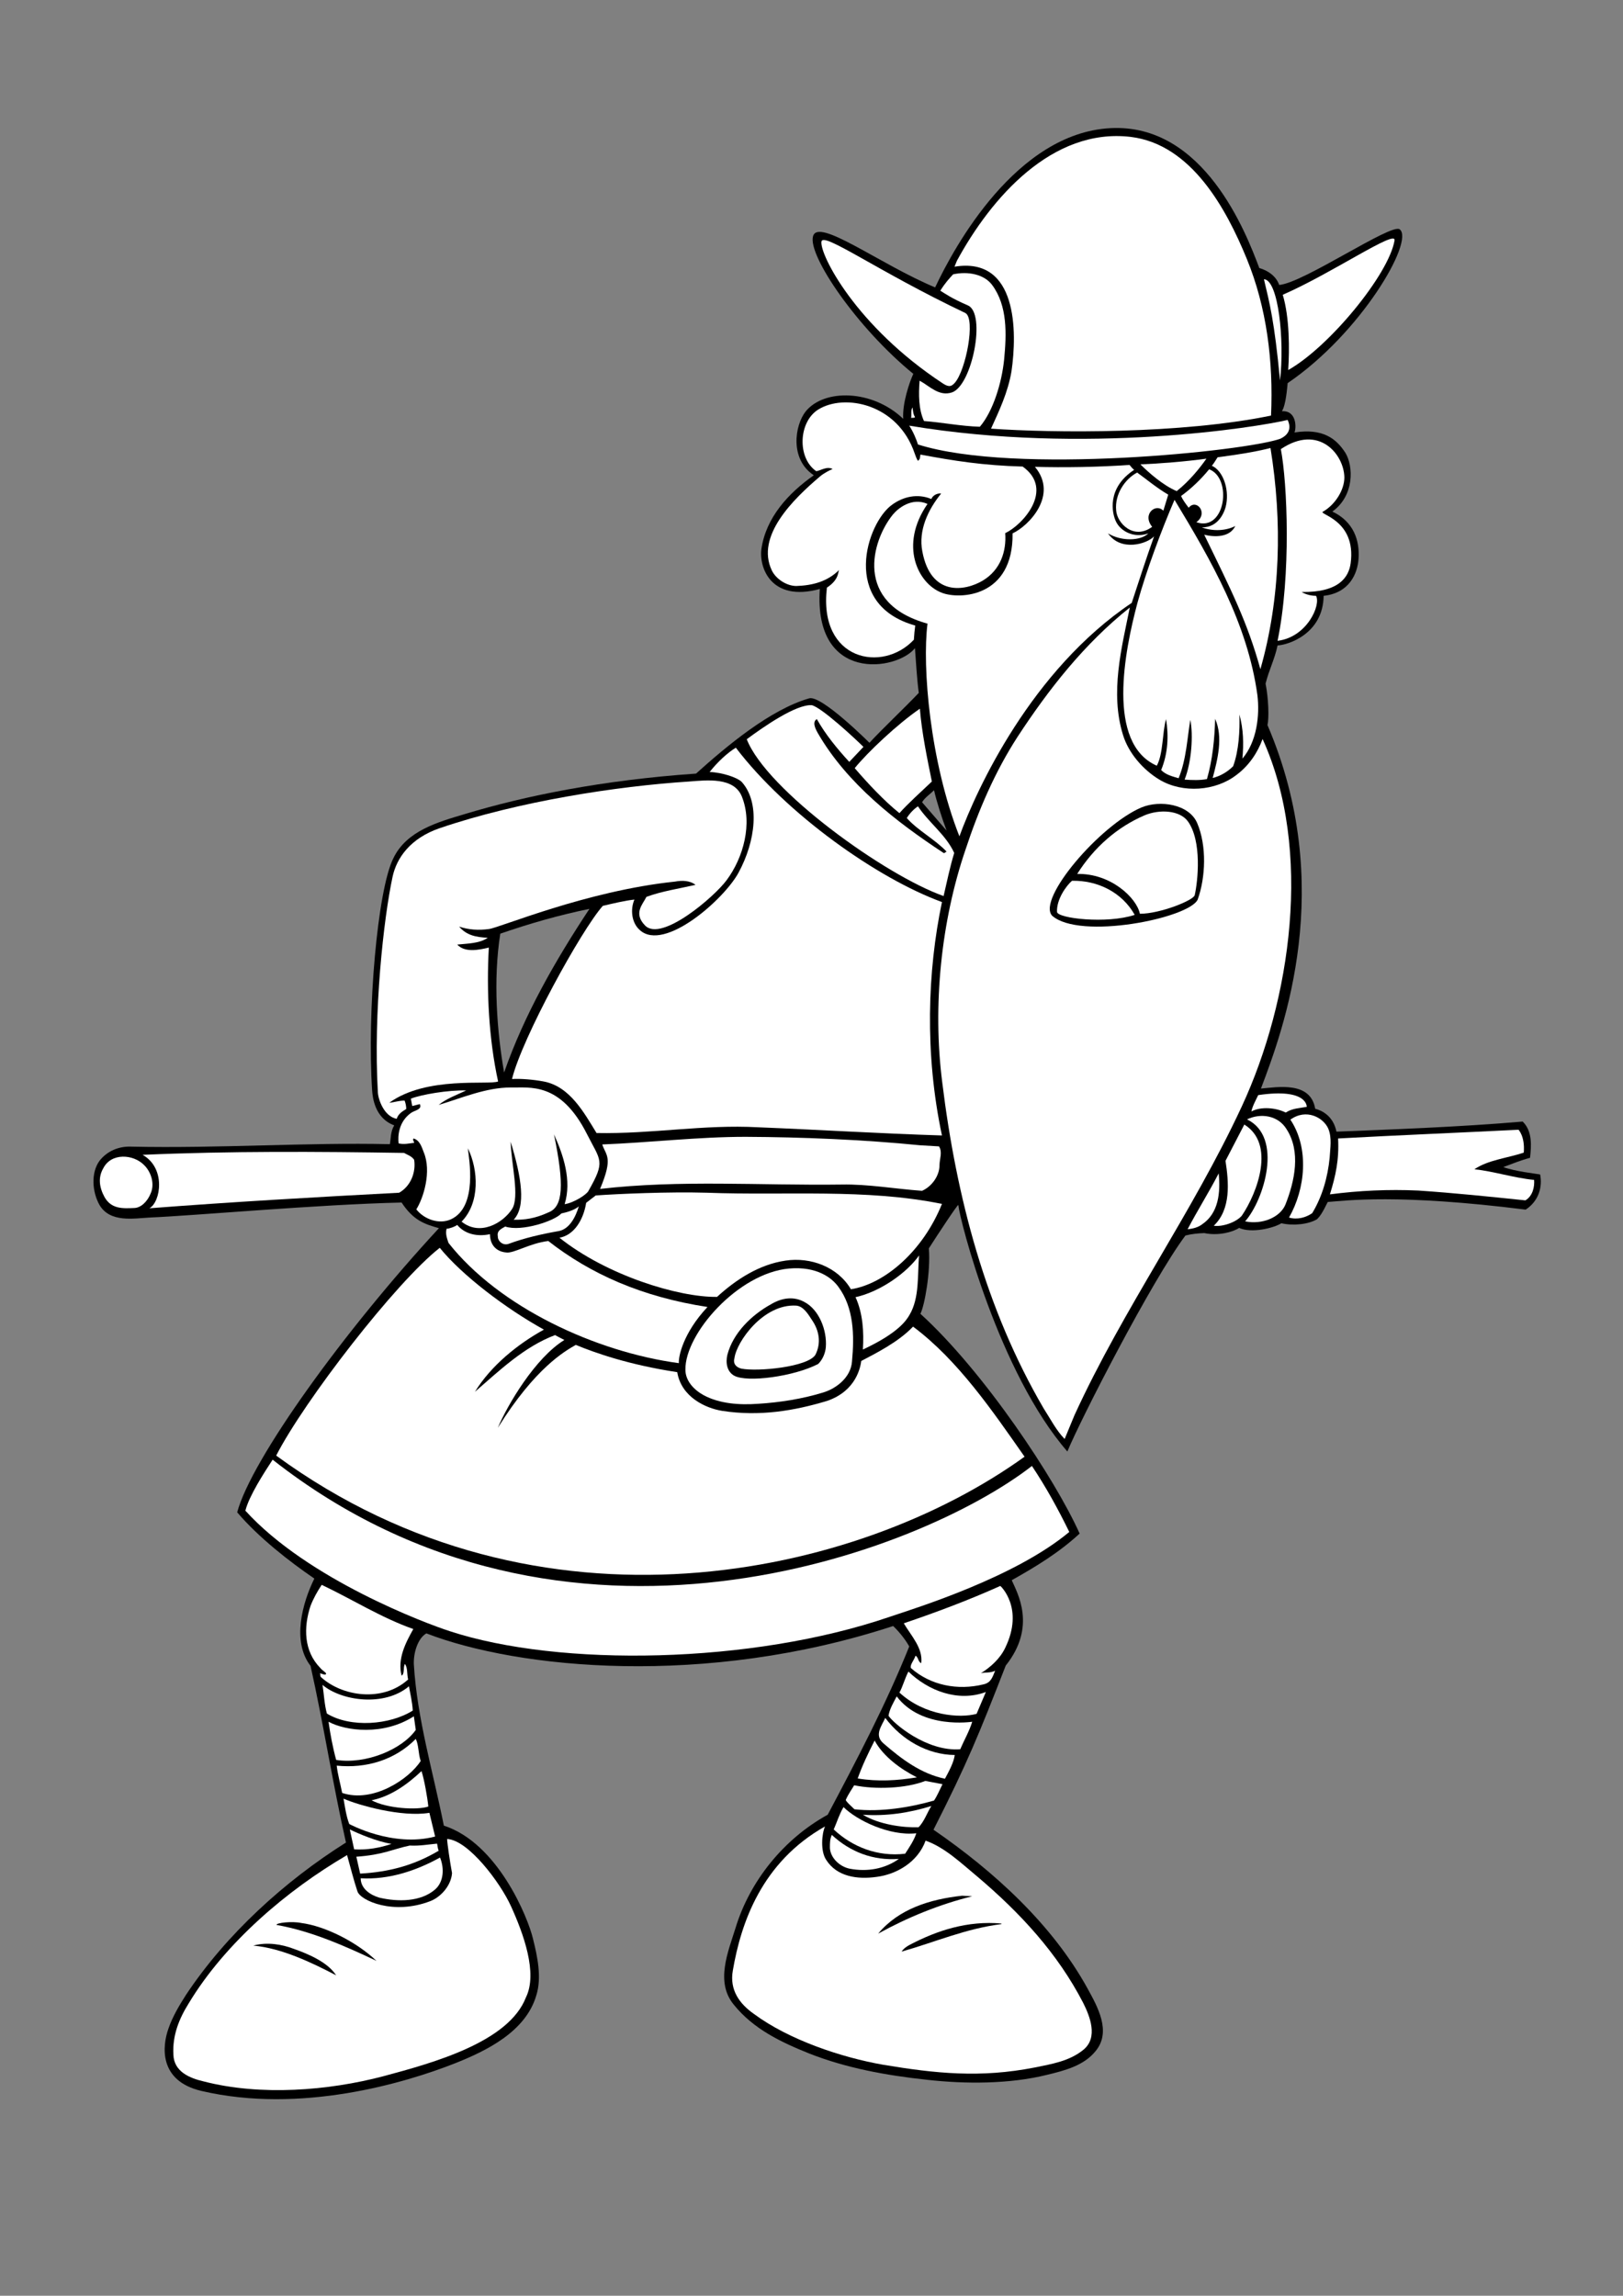
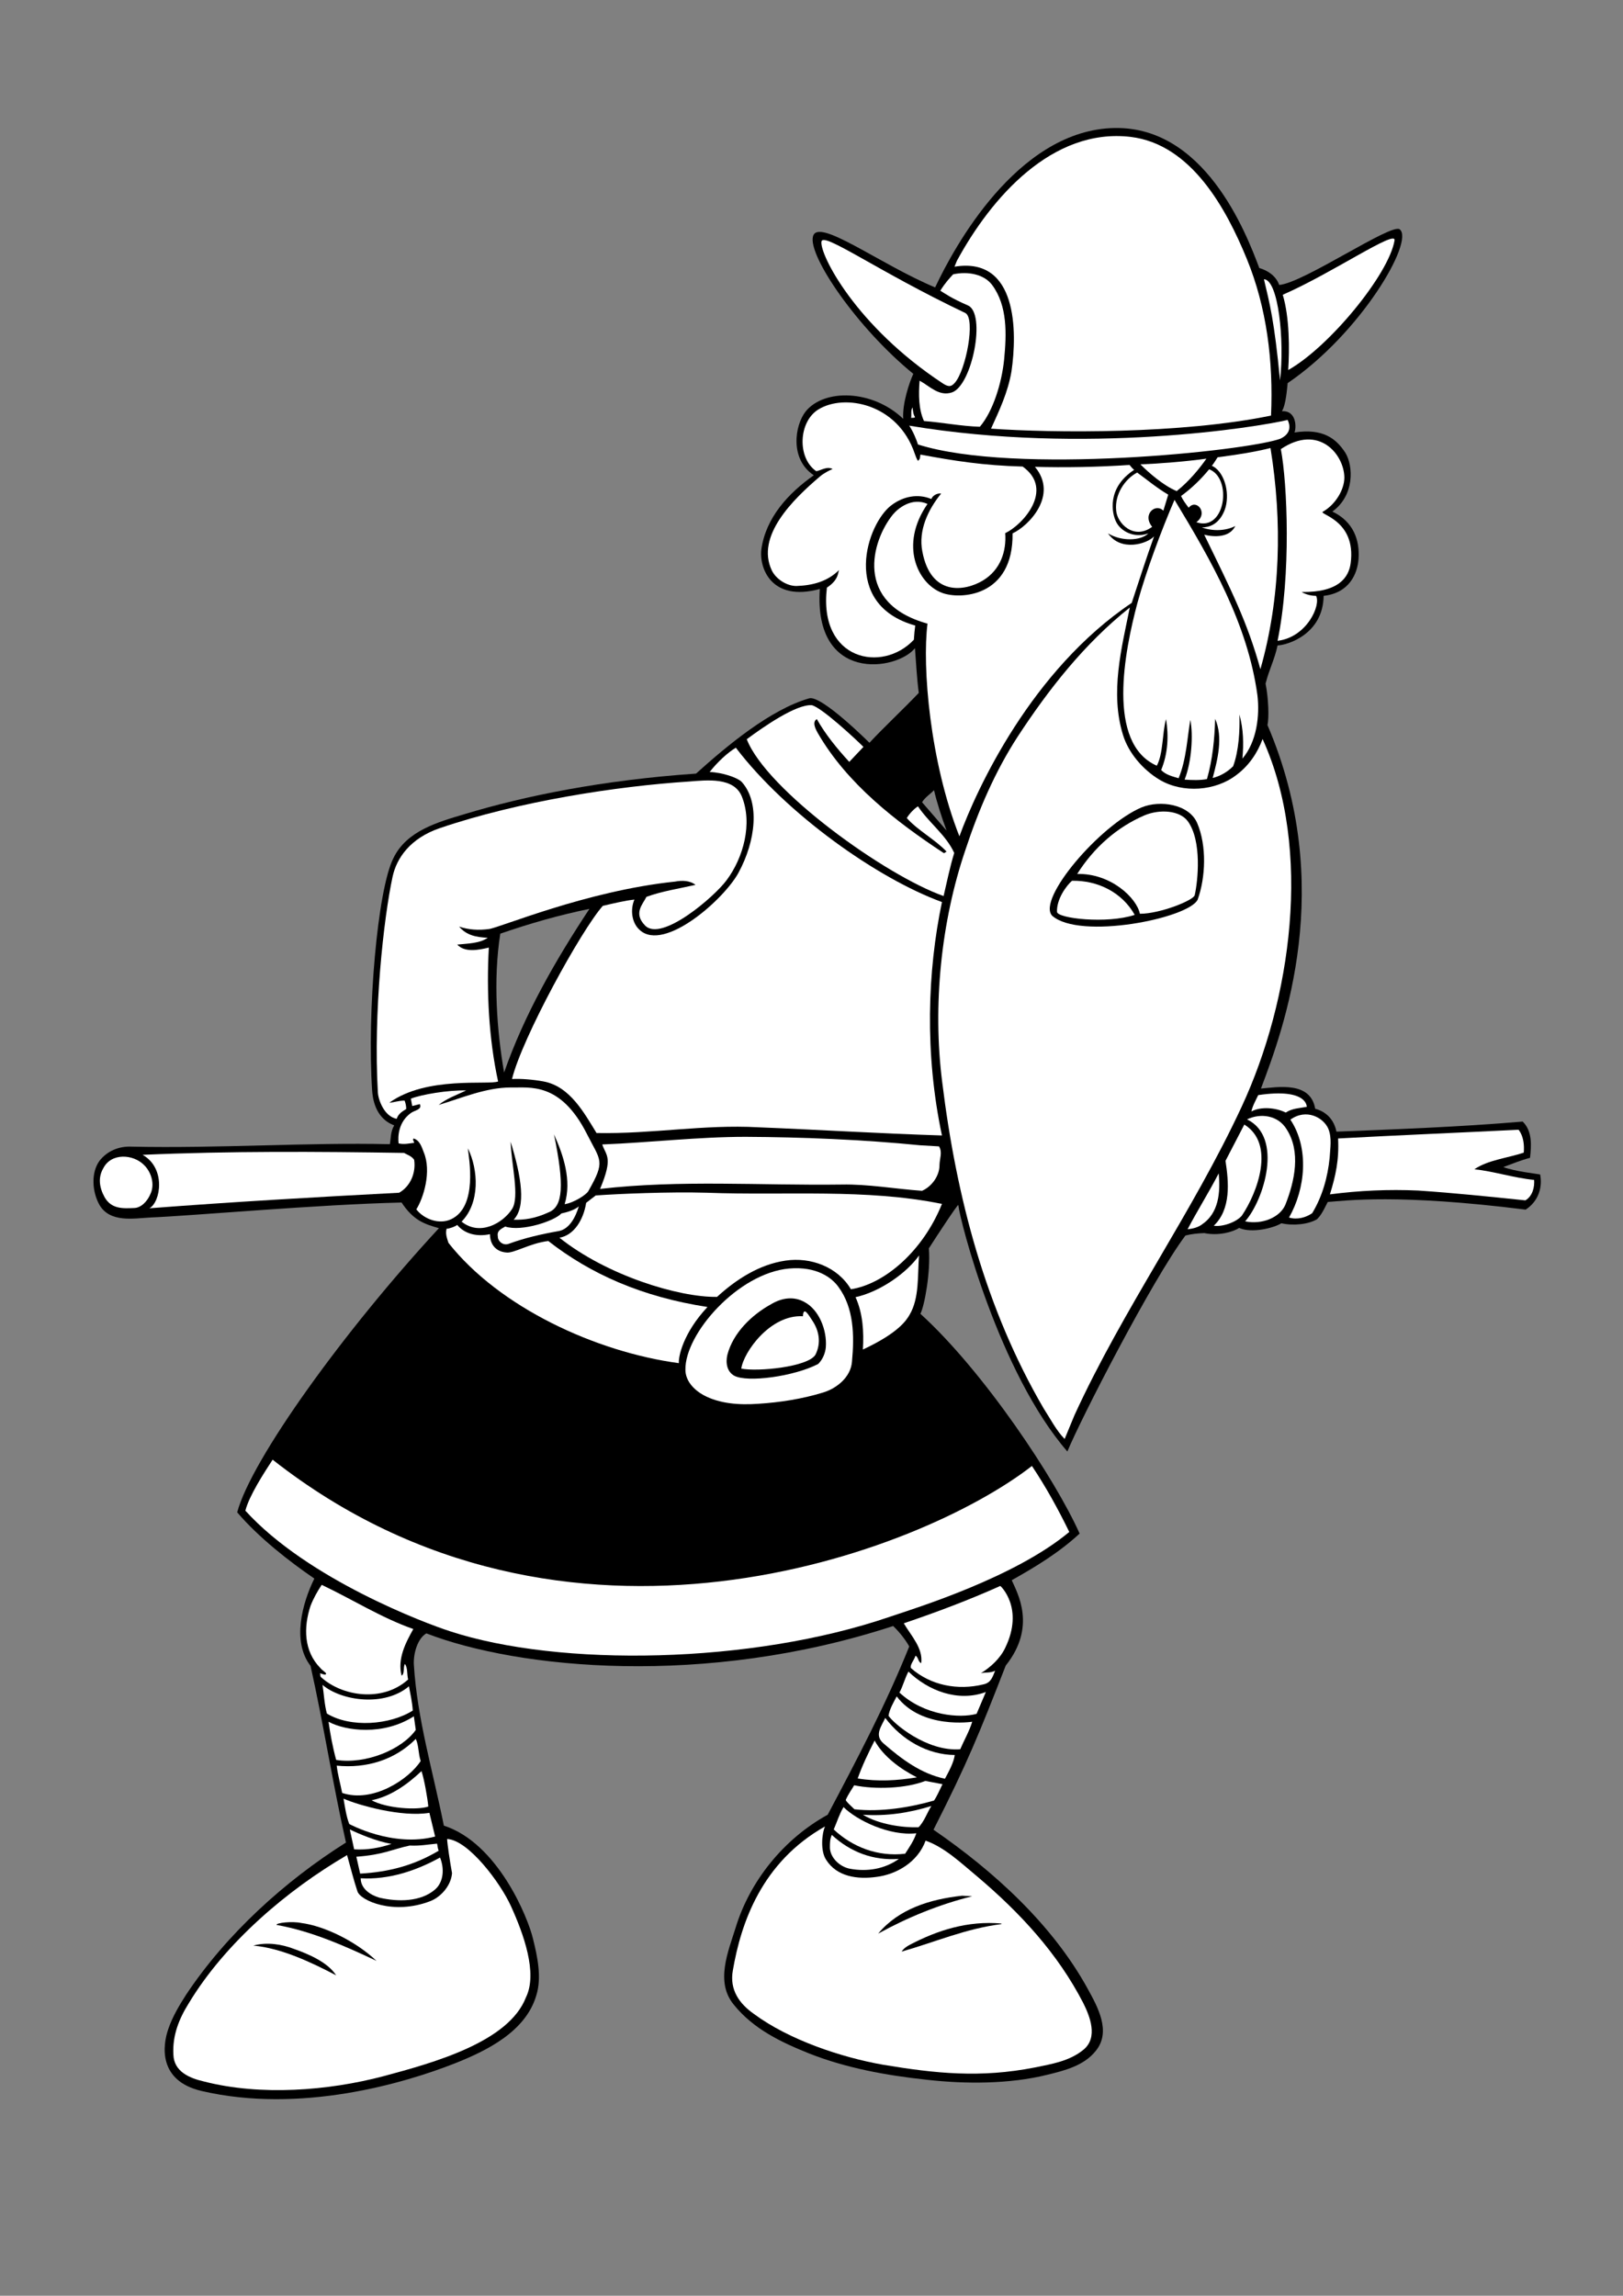
<svg xmlns="http://www.w3.org/2000/svg" version="1.2" baseProfile="tiny" id="Layer_1" x="0px" y="0px" viewBox="0 0 595.3 841.9" overflow="scroll" xml:space="preserve">
  <rect x="0" y="0" width="595.3" height="841.9" fill="#808080" stroke="none" />
  <g>
    <g>
      <path d="M564.9,430.7c-1.6-0.3-9.1-1.1-13.5-2.7c3.2-1.2,6.4-2.5,9.8-3.4c0.5-4.4,0.9-9.8-2.7-13.3c-22.8,2-50.5,3-68.3,3.7    c-1.2-5.9-5.5-7.8-7.8-8.4c-1.7-10.2-13.9-7.9-19.9-7.4c8.4-22.1,27.7-74.3,2.4-133.3c0.6-2.5,0.4-9.7-0.7-15.2    c1.3-5.2,3.3-8.8,4.4-14c4-0.2,16.7-4.3,16.9-18.2c9.4-1,12.4-8.1,12.8-13.5c0.5-6.8-1.8-13.7-9.6-17.4c8.2-5.9,7.7-16.7,4.8-21.5    c-3.4-5.3-8.3-9.1-18.7-7.5c0.7-1.6,0.9-8.1-4.6-7.8c1.5-2.4,1.9-8.6,2.1-10.3c26.8-18.2,46.6-52.1,41.1-56.4    c-3-2.4-35.3,19.7-44.2,20.4c-1.1-3.2-4.1-5.3-7.3-6.2c-4.8-12.8-20.3-53.2-54.7-51.3c-34.4,1.9-57.1,43.3-64.2,58.4    c-20.2-8.4-43-25.8-44.8-18.7c-1.9,7.1,16.3,33.7,36.8,50.4c-1.4,3-4.1,10.9-3.7,16.5c-11.3-10.8-29-11.1-35.8-2.7    c-4,5.1-5.9,17.5,3,23.4c-9.4,6.6-17.5,15.5-19.2,26.9c-1,6.8,3.4,19.7,21.4,14.8c-2.3,34.6,28.3,30,34.9,21.7    c0.4,5.1,0.7,11.2,1.4,16.4c-5.9,6.2-12.8,12.6-18.1,18.3c0,0-17.6-17.6-22.1-16.3c-14.3,4.1-30.4,17.6-41.5,27.6    c-34.6,2.4-62.8,8.2-84.7,14.8c-10,3-21.4,6.1-26.3,16.2c-5.9,11.7-9.7,56.6-7.8,85.3c0.2,2.2,0.8,10,8.1,12.7    c-1.4,2.3-1.2,4.9-1.6,6.9c-30.2-0.7-63,1.6-94.8,0.9c-4.6-0.2-8.9,1.6-11.7,5.2c-3.2,4.4-2.7,11.4,0,16.2    c3.9,6.6,12.6,4.9,18.5,4.6c16.5-0.7,61.6-4.8,92.3-5.5c4.3,6.5,8.3,7.9,13.7,9.4c-34.7,37.5-68.8,84.8-74,104.2    c7.7,9.1,19.2,18.1,28.3,24.3c-4.4,8.9-8.3,23.1-1.4,32c4.8,21.5,8.2,43.6,13,64.8c-22.4,14.1-43.9,33.6-58.7,55.9    c-2.3,3.6-4.9,7.9-6.4,12.3c-2.3,6.4-3.7,19.2,12.1,22.9c36.4,8.5,74.6-2.9,92.9-10.1c11.6-4.6,26-11.6,29.9-24.9    c2.1-6.6,0.4-14.4-1.2-20.8c-1.8-7.7-12.9-35.1-32.7-41.5c-3.9-19.6-9.8-39.1-11-59.1c-0.2-4.1,1.4-9.6,4.6-11.4    c33.6,13,102.2,19.9,171.2-2.7c2.1,2,4.4,4.8,5.9,7.5c-8.5,21.2-19.2,41.5-29.9,61.7c-16.2,8.9-28.6,24.4-33.8,41.5    c-2.7,8.7-7.5,19.8-0.7,28.1c7.3,9.1,17.6,13.9,27.8,18c13.5,5.3,28.1,8,43.1,9.6c14.1,1.6,30.3,1.6,44-1.8    c6.6-1.6,13.7-3.4,18-8.9c5.7-7.1,0.5-16.2-3-22.6c-13-23.7-34.5-43.2-56.6-58.4c12.5-24.6,16.7-35.1,26.5-60.2    c11.4-14.3,4.3-26.5,2.2-31.3c8.9-5,17.3-10.1,24.9-17.1c-9-20.1-35.1-59.4-58.4-80.6c1.5-2.9,3.8-15.4,3.1-24    c3.2-5,10.5-16.1,10.8-15.9c0.6,5.8,14.9,61.5,40,90.4c4.8-11.7,30.9-62.6,43.3-79.2c2.3-0.6,4.6-0.8,6.9-0.9    c5.2,1.1,10.6-0.4,12.8-1.9c4.6,2.1,12.8,0,15.5-1.7c4.4,1,10,0.4,13.1-1.5c1-1,1.9-2.2,3.9-6.3c6.9-0.5,25.5-3.1,72.6,2.8    C564.5,440.4,565.8,435.1,564.9,430.7z M184.9,393.3c-2.6-14.9-4.1-33.8-1.4-50.9c10.7-3.7,21.5-6.8,32.7-9.1    C203.7,352.2,192.3,372.1,184.9,393.3z M338.2,294.2c1.1-1.8,3-3,4.4-4.4c0.9,4,2.8,10,4.6,14.8L338.2,294.2z" />
    </g>
    <path fill="#FFFFFF" d="M457.3,94.9c7.3,17.8,9.8,37.5,8.9,57.5c-32.9,6.8-79.6,6.4-102.7,4.8c3-6.6,6.2-13.3,7.5-21   c2.1-14.4,2.3-42.2-20.9-38.4l0.9-2.2c12.5-23,34.9-48.8,63.7-45.4C437,52.9,449.8,76.6,457.3,94.9z" />
    <path fill="#FFFFFF" d="M511.5,88.2c-2.1,12.4-23.9,39-39,47.5c0.5-7.5,0.5-19.3-2-27.6C488.8,100.1,512.3,83.9,511.5,88.2z" />
    <path fill="#FFFFFF" d="M354.1,114.8c3.8,2.1,0.2,21-3.9,25.6c-1.1,1.2-2,1.8-4.4,0.2c-31.9-21-45.2-47.3-44.5-52   C301.9,84.9,321.9,99.5,354.1,114.8z" />
    <path fill="#FFFFFF" d="M363.9,104.5c5.7,7.7,5.3,18,4.4,27.4c-0.9,8.7-4.1,19-8.9,24.6c-6.9-0.2-13.9-1.6-20.5-2.1   c-2-4.4-2-9.8-1.6-14.8c3.7,2,7.1,5.9,11.9,4.3c7.4-2.6,12.6-29,5.8-31.9c-6-2.6-8.5-4.4-10.1-5.4c1.8-2.9,3.4-4.6,4.7-6   C355.1,99.4,361,100.6,363.9,104.5z" />
    <path fill="#FFFFFF" d="M469.5,139.5c-2.1-22-3.8-28.2-5.9-37.1C468.9,102.6,471.2,124.8,469.5,139.5z" />
    <path fill="#FFFFFF" d="M300.1,150.2c9.6-6,29.2-2.2,35.4,16.1c0.4,1.1,0.7,2,1.2,2.7c0.9-0.7,0.7-1.2,0.9-2.3   c12.3,2.3,23,4,37.5,4.4c11.9,8.5-0.2,21.6-6.4,24.4c0.5,6.6-1.7,13.5-8.2,17.4c-6.5,3.9-19.1,6-22.2-10.7   c-1.5-7.7,2.1-15.3,6.9-21.2c-1.2-0.2-3,0.5-3.6,2c-5-2.1-10.3-0.9-14.4,2.1c-9.3,6.6-19.1,36.6,8.5,44.3c-0.2,1.4-0.4,3.4-0.5,5.2   c-11.5,12.3-35.1,7.7-31.9-19.1c4.6-3,4-5.9,4.5-6.5c-4.3,4.3-9.8,5.7-15.7,5.9c-3.6,0-7.5-2.6-9-5.7c-6-12.6,7.8-26.1,17.7-34.5   c1.4-1.2,3.6-2.3,4.6-2.7c-2.1-1.1-4.2,0.5-6,0.8C292.3,167.9,292.9,154.7,300.1,150.2z" />
    <path fill="#FFFFFF" d="M335.6,152.9c0,0.5-1.1,0.2-1.4,0.4c0.2-1.4-0.2-2.7,0.5-3.9C334.9,150.6,334.9,151.9,335.6,152.9z" />
    <path fill="#FFFFFF" d="M469.6,160.9c-12.5,4.5-97.2,13.4-132.9,2.1c-0.6-1.9-1.7-4.6-3.2-6.9c64.7,10.8,127.9,0.5,138.8-2.1   C472.2,154,475,158.4,469.6,160.9z" />
    <path fill="#FFFFFF" d="M493.1,175.1c0,4.6-3.4,10-7.8,12.5c-2.2,1,12.3,2.8,10.1,19c-0.7,5-4.2,10.7-18,10.5   c1.6,0.9,3.4,1.4,5.3,1.4c1.9,3.3-3.3,15.2-14.1,16.5c5-24.1,3.6-57.8,1.2-70.3C483.8,155.3,493,166.7,493.1,175.1z" />
    <path fill="#FFFFFF" d="M466,164.3c4.4,27,3.7,55.2-3.7,81.1c-4.8-17.3-10.6-28.8-20.6-49.3c3.7,0.9,9.3,1.1,11.4-3.2   c-3.5,1.8-8.2,2-12.3,0.5c6.4,0.1,8.6-6.1,9-8.6c1-5.8-1.3-12.2-5.3-14c0.7-0.8,1.5-2.2,2.1-3.1C454.1,166.7,460,165.8,466,164.3z" />
    <path fill="#FFFFFF" d="M442.5,168.2c-2.3,3.3-6.3,8.3-10.9,11.9c-5-2.1-10.3-6.8-13.3-9.8C425.5,170,434.5,169.3,442.5,168.2z" />
    <path fill="#FFFFFF" d="M416,172.3c-10.2,6.7-8.1,16-6.7,18.9c1.7,3.7,6.8,6.3,11.9,4.4c-2.8,2.8-9.9,3-14.8,0   c4.7,6.8,14.3,3.9,16.9,1.1c-3,8.4-5.5,16.2-8.2,24.4c-36.8,24.7-56.8,68.1-63.2,85.6c-10.8-27.4-13.7-62.2-11.7-78   c-27.1-7.5-20.5-30.4-12.7-40c2-2.4,7-6.4,12.7-3.9c-10.5,15.2-3.5,29.3,5.3,32.6c6.5,2.5,26.2,1.7,25.9-21.8   c5.9-2.7,16.9-14,8.2-24.4c10.6,0.3,23.3,0.1,34.7-0.7C414.8,171.1,415.5,172,416,172.3z" />
    <path fill="#FFFFFF" d="M438.8,191.5c4.6-3.3,0-8.8-2.8-5.3c-1.1-1.4-2.3-3.1-2.8-4.3c3.7-2.7,7.2-6,10.3-9.8   C452.1,175.3,449.5,195.2,438.8,191.5z" />
    <path fill="#FFFFFF" d="M428.5,181.4l-1.8,5.9c-2.7-2.9-7.9,1.2-4.1,5.9c-6.8,5-12.9-1.4-13.2-6c-0.6-6,3.3-11.6,7.7-13.9   C419.9,175.3,424.5,179.1,428.5,181.4z" />
    <path fill="#FFFFFF" d="M461.2,254.9c0.9,7.5-0.2,17.1-5.5,23.3c0.5-5.5,0.4-10.7-1.1-16.2c0.2,5.9-0.2,13.3-2.3,19   c-2,2-4.6,3.6-7.5,4.3c1.8-6.8,3.9-14.9,0.9-21.7c-0.2,7.3-0.9,14.8-3,22.1c-2.5,0.5-5.5,0.4-8.2,0.2c2.6-6.5,3.2-16.5,2.1-21.9   c-1.1,6.2-1.4,14.4-4.3,21.4c-2.3-0.7-4.6-1.2-6.4-3c2.5-6.1,2.8-12.5,1.8-18.7c-1.4,4.8-1,12.7-3.4,17.1   c-18.6-8.2-11.8-42.1-7.1-59.7c3.2-11.7,9-27.2,13.6-37.8C444.3,205.6,457.6,228.7,461.2,254.9z" />
    <path fill="#FFFFFF" d="M411.9,269.5c2,6.6,7.3,12.8,13.5,16.5c8.5,5,20.5,4.1,28.1-1.8c4.6-3.4,7.8-8.2,9.6-13.2   c18.5,40.7,10.4,95.9-7.6,134.7c-18.2,39.2-43.4,74-61.4,113.3l-3.6,8.7c-3-3-5.3-7.5-7.7-11.2c-21.2-36.3-32-77.2-37.2-119.6   c-3.6-28.1-0.4-59.1,8.5-85.2c4.8-14.6,10.9-28.8,19.2-41.6c11.4-17.4,24.4-34,41.1-47.3C411.4,237.6,407.1,254,411.9,269.5z" />
    <path fill="#FFFFFF" d="M316.7,273.9l-5.2,5.5c-4.4-4.8-8.7-10-11.9-15.7c-1.8,1.1-0.5,3.6,0.4,5.2c10.7,18.5,28.6,32.4,46.1,43.9   c0.4,0.2,0.7-0.4,1.1-0.5c-4.4-4.6-10.5-7.7-14.6-12.3c1.1-1.8,2.7-3.4,4.1-4.3c3.9,5.9,10.3,10.5,13.3,17.1   c-1.6,5.2-2.7,10.7-3.9,15.8c-21.3-7.5-64.9-38.8-72.2-57.5c6.2-4.6,18-12.8,23.8-12.5C301.2,259.3,313.7,270.9,316.7,273.9z" />
-     <path fill="#FFFFFF" d="M337.4,259.9c0.7,8.9,2.8,18.8,4.4,26.7c-3.9,3.7-8.9,8.2-11.9,11.6c-5.7-4.6-11.4-10.7-16.4-16.5   C318.2,275.9,329.2,265.5,337.4,259.9z" />
    <path fill="#FFFFFF" d="M345.5,330.8c-5.3,25.3-6.4,55.5,0,85.6c-22.6-0.7-45-2.1-67.4-3c-20.1-1.1-38.8,2.5-59.3,2.1   c-4.6-7.5-9.8-17.1-19.4-18.9c-3.7-0.7-8.5-1.1-11.6-0.9c3.7-15.1,25.4-54.6,33.3-63.5c3.4-0.8,8.4-2,11.6-2.3   c-1.6,3.7-1,8.6,2,11.2c9,8.1,31-11.4,36.2-21.1c6.3-11.6,7.9-25.7,1.2-33.2c-1.5-1.6-7-3.5-11.8-3.7c2.8-3.6,6.6-7.1,9.6-8.9   C288.5,298.6,321.9,322.2,345.5,330.8z" />
    <path fill="#FFFFFF" d="M272.1,292.1c4,9.9,0.6,22.4-5.6,30.7c-4.4,6-23.9,22.8-29.9,16.6c-4.4-4.5-0.8-7.8,0.5-10.5   c5.7-2.1,11.9-3,18-4.4c-2-1.6-4.9-1.7-7.5-1.2c-32.6,3.4-64.5,17-68.3,17.4c-3.7,0.5-7.4,0.3-10.9-0.9c2.7,3.2,6.2,3.9,10.5,4.1   c-3,2.1-7.3,2.1-11.2,2.5c2.8,3,7.8,2,11.6,1.1c-0.9,16,0,33.6,3.4,49.1c-3.4,1.4-26.3-2.1-39.9,7.8c1.6-0.1,3.5-0.8,5.6-0.8   c0.4,1,0.6,2.1,0.6,3.1c-1.3,0.8-2.9,1.7-3.5,3.6c-4.6-0.9-6.7-6.9-6.9-9.6c-1.7-29.4,2.1-63.9,5.4-79.2   c1.5-6.9,6.5-14.1,17.3-17.8c28.8-9.8,64.9-15.4,91.5-17.1C259.2,286.1,269.2,284.9,272.1,292.1z" />
    <path d="M439.1,301.8c3.6,8.4,3.1,20,0.2,28.1c-3.3,6.9-43.3,14.9-53.4,5.9c-5.6-6.1,17.5-33.2,32.8-39.7   C425.5,293.3,436.1,294.9,439.1,301.8z" />
    <path fill="#FFFFFF" d="M435.7,301.2c5.2,7.2,3.7,21.9,2.5,27.1c-0.5,1.9-12.7,6.8-20.1,6.8c-1.2-5.9-10.8-14.9-23-14.6   c6.2-9.8,14.7-17.2,24.7-21.5C425.3,296.7,432.7,297.1,435.7,301.2z" />
    <path fill="#FFFFFF" d="M416.2,335.5c-10.2,3.4-28.4,1.3-28.5-1.1c-0.2-4.6,3.4-9.6,5.5-11.4C402.7,322.8,411.6,327.3,416.2,335.5z   " />
    <path fill="#FFFFFF" d="M215.3,415.9c5,9.9,6.9,9.7,0.5,20.9c-0.7,1.3-5.3,4.3-8.7,4.8c2.7-8.7-0.5-18.1-3.9-25.6   c3.8,18.5,3.4,26.5-2,28.6c-5,2.3-8.9,2.8-12.8,2.7c4.6-4.8,2.9-15.5-1.1-28.6c0.2,8,3.4,20.3,0.5,24.7c-3.4,5.2-11.8,10-18.5,4.6   c6.8-6.9,6.2-19,2.3-26.9c0.4,3.7,3.7,21.4-6.1,26c-4.4,2.1-10,0-12.8-3.6c2.6-4.1,5.7-13.9,2.7-21c-0.7-1.8-1.4-4.3-3.7-5   c-0.5,0.5,0.2,1.1,0.2,1.6c-1.8,0.2-3.7,0.7-5.7,0.2c-0.3-2.5-0.1-7.9,4.6-11.2c1.5-1,4.1-1.2,3.2-3.2l-2.8,0.7l-0.5-2.7   c3.8-1.5,13.7-3.2,20.3-3c-3.4,1.6-7.3,3-10.1,5.3c8.4-2.5,17.3-6.4,26.5-6.4C194.1,399,205.5,396.5,215.3,415.9z" />
    <path fill="#FFFFFF" d="M479.3,405.9c-2.5,0.5-5.3,0.5-7.7,2.1c-3.6-1.8-9.1-2.3-12.6-0.4c0.4-2,1.6-4.1,2.5-6   C479.7,398.9,479.3,405.9,479.3,405.9z" />
    <path fill="#FFFFFF" d="M471.9,414.1c5.3,8.2,3,19-0.4,27.6c-1.9,4.7-8.5,7.5-14.8,6.2c6.9-7.8,14.1-30.9,0.7-37.4   C462.4,408.1,468.8,409,471.9,414.1z" />
    <path fill="#FFFFFF" d="M487.2,413.9c1.4,3.4,0.7,7.1,0.5,10.7c-0.7,7.1-2.7,14.2-6.4,20.3c-2.3,1.6-5.5,2.5-8.5,1.6   c6-10.5,7.5-25.4,0.5-35.9C479.1,406.4,485.4,409.8,487.2,413.9z" />
    <path fill="#FFFFFF" d="M455.5,445.8c-2.1,2.5-7.3,4.2-10.3,3.7c6.4-6.1,5.5-16,4.3-23.8l6.9-13.3   C467.9,419.5,461.2,437.4,455.5,445.8z" />
    <path fill="#FFFFFF" d="M558.9,422.7c-6,2-13.2,2.7-18.1,6.1c6.9,0.7,14.6,3.2,21.9,3.9c0.2,2.5-0.5,5.9-3.2,7.5   c-13.5-1.4-26-2.7-39.3-3.6c-10.9-0.5-21.7,0-32.4,1.4c2.1-6.8,3.4-12.6,3-20.5c22.1-1.2,44.1-2.1,66.2-3.2   C556.9,414.3,559.4,416.6,558.9,422.7z" />
    <path fill="#FFFFFF" d="M337.5,420l6.9,0.4c1.4,2.1,0.2,4.6,0.2,6.9c0,3.9-2.8,7.8-6.4,9.4c-9.8-0.7-19.9-2.5-29.5-2.3   c-29.7,0.4-59.1-1.8-88.6,1.6c4.9-11.7,2.2-12.1,0.8-16.3c17.6-0.7,35.1-2.8,52.6-2.8C293.9,417,316.5,417.9,337.5,420z" />
    <path fill="#FFFFFF" d="M148.2,422.8c1.2,0.7,2.7,1.1,3.7,2.5c0.7,4.4-1.1,9.6-5.5,12.1c-30.6,1.6-61.6,3.4-91.6,5.7   c4.1-2.2,6.2-14.7-2.5-19.6C84.3,422.1,116.5,422.3,148.2,422.8z" />
    <path fill="#FFFFFF" d="M52.9,427.3c2.7,2.7,3.9,7.1,2.3,10.5c-1.1,2.7-3.4,5.1-5.9,5.2c-4.3,0.2-8.4,0.4-10.9-3.9   c-2-3.6-2.5-7.3-0.5-10.7C40.8,422.7,48.9,423.2,52.9,427.3z" />
    <path fill="#FFFFFF" d="M440.9,449c-1.4,1.1-3.4,1.6-5.3,1.8c3.6-6.9,7.8-13.5,11.4-20.5C447.7,437.3,447,444.9,440.9,449z" />
    <path fill="#FFFFFF" d="M345.5,441.5c-7,17.4-21.1,29.4-33.4,31.3c-4.8-8.2-14.8-11.9-24-10.5c-9.6,1.4-18.1,6.9-25.1,13.3   c-14.1,0.2-40.5-7.9-57.8-21.7c5.3-0.9,8.8-6.5,9.8-12.8l3.5-2.7c8.5-0.6,26.8-1.4,40.8-1C288.6,438.5,317.4,435.8,345.5,441.5z" />
    <path fill="#FFFFFF" d="M205.9,445c1.9-0.4,4.8-1.2,6.4-2.6c-1.1,3.7-3.4,8.5-7.6,9.1c-6.2,1.1-12.3,2.5-18,4.6   c-2.3,0.9-4.2-1.1-4.1-2.7c-0.4-2.1,1.2-2.7,2.7-3.6C191.4,451.8,203.5,447.7,205.9,445z" />
    <path fill="#FFFFFF" d="M179.7,452.6c0.1,5.6,4.3,6.6,5.9,6.7c2.7,0.5,8.7-3.4,15.5-4.2c15.5,12.1,34.3,20.5,58.4,24.2   c-9,9.6-10.7,18.3-10.5,20.6c-30.5-4.1-65.9-20.5-84.5-44.1c-0.5-1.6-1.2-3.2-0.7-5.2c1,0,3.2-0.8,3.9-1.4   C170.5,452.6,175.1,453.6,179.7,452.6z" />
-     <path fill="#FFFFFF" d="M199.5,487.6c-9.6,5.3-19.4,13.2-25.3,22.8c8.9-7.7,18-16.5,29.4-20.8c1,0.6,2.7,1.4,3.4,1.8   c-10.7,6.6-20.8,23.7-24.4,32.2c13.8-22.1,24.6-28.1,28.6-30.4c7,2.9,19.4,7.3,37.2,10c1.5,9.1,10.3,13.2,16.5,14.2   c13.7,2.1,26.4,0,38.6-3.7c10.6-3.7,12.1-12.4,12.4-14.6c4.9-2.6,13.5-6.8,19-12.6c16.5,12.3,29.2,31,40.9,47.7   c-61.2,44.1-177.9,70.2-274.5-0.4c10.3-20.1,43.9-63.6,60-76.2C169.4,467.6,185.4,479.8,199.5,487.6z" />
    <path fill="#FFFFFF" d="M333.6,482.2c-1.1,1.9-4,6.6-17.1,12.7c0.4-6.4,0-13.3-2.7-19.2c9.1-2,18.9-9,23.3-15.3   C336.5,467.6,337.3,476,333.6,482.2z" />
    <path fill="#FFFFFF" d="M307.5,471.9c5.7,7.7,5.9,17.8,5,27.4c-0.4,5.7-5.6,9.9-10.7,11.4c-7.5,2.3-15.7,3.6-23.7,4.1   c-6.9,0.5-14.2,0-20.1-3.2c-3.6-2-6.6-5.3-6.6-9.3c-0.2-13.2,19.3-35.4,38-37.1C299.7,464.3,305.2,468.7,307.5,471.9z" />
    <path d="M295.1,477.5c5.3,2.8,8.3,10.3,7.8,16.6c-0.2,2.1-1.1,4.4-2.8,6.1c-8.9,4.6-26,6.9-30.8,4.3c-2.7-1.5-3.2-4.8-2.5-7.7   c2.1-8,8.9-14.6,16-18.5C286.8,475.9,291.2,475.3,295.1,477.5z" />
-     <path fill="#FFFFFF" d="M297.9,484.2c2.5,3.7,3.4,8.2,1.2,12.6c-2.7,4.5-21.2,6.3-27.2,5.1c-2-0.5-3.1-1.9-2.5-3.9   c0.8-6,10.6-19.9,22.6-19.2C294.7,479,296.4,481.9,297.9,484.2z" />
+     <path fill="#FFFFFF" d="M297.9,484.2c2.5,3.7,3.4,8.2,1.2,12.6c-2.7,4.5-21.2,6.3-27.2,5.1c0.8-6,10.6-19.9,22.6-19.2C294.7,479,296.4,481.9,297.9,484.2z" />
    <path fill="#FFFFFF" d="M378.5,537.6c5.2,7.8,9.6,15.8,13.7,24.2c-20,16.7-56,27.8-65.8,31.1c-50.7,17.4-121.2,18.5-161.4,5.3   c-8.7-2.8-52.1-19-75-44.2c1.4-5.5,6.8-13.8,10-18.7C207.3,619.6,337.9,569.2,378.5,537.6z" />
    <path fill="#FFFFFF" d="M151.6,597.4c-2.8,5-5.9,10.9-4.3,17.1c1.2-0.7,0.5-3,1.2-4.3c1.1,1.4,0.7,3.7,1.2,5.7   c-9.4,8.5-24.3,6.2-32-0.9c-0.4-0.4,0-1.1-0.4-1.4c0.8,0.2,2.2,0.9,2.3,0.2c0.1-0.4-1.4-1.2-2.1-2.1c-6.1-6.2-6.2-14.9-3.6-22.8   c1.1-2.8,2.5-5.3,4.1-7.7C129.2,586.5,139.9,593.3,151.6,597.4z" />
    <path fill="#FFFFFF" d="M368.7,604.3c-1.9,4-5.4,7.1-8.9,9.3c1.6-0.4,3.4,0,5.2-0.9c-0.9,2.1-1.4,4.4-4.3,5   c-9.4,2.3-19.4,0.4-26.6-6c-0.4-1.2,1.1-2.7,1.7-4.5c1.1,0.5,0.9,2.3,2.1,2.7c0.7-5.5-3.7-10-6.4-14.6c12.1-4.1,23.8-8.5,35.4-13.7   C366.9,581.5,375.8,589.7,368.7,604.3z" />
    <path fill="#FFFFFF" d="M361.6,620.5l-3.4,8c-6.1,1.7-19.1,0.7-28.3-7.8c1.2-2.1,1.9-5,3.3-7.7C340.4,620,351.4,624.3,361.6,620.5z   " />
    <path fill="#FFFFFF" d="M150,618.4c0.5,2.8,1.2,5.7,1.4,8.9c-8.4,5.3-22.8,6.4-31.5,1.1c-0.9-3.2-1.1-7.3-1.6-10.5   C125.3,623.8,141,626,150,618.4z" />
    <path fill="#FFFFFF" d="M356.6,631.4c-1.1,3.6-3,6.8-4.4,10.1c-12.4,0.9-24.6-9.6-26.3-12.3c0.4-2.5,1.8-4.8,3-7.1   C338.1,634.3,356.6,631.4,356.6,631.4z" />
    <path fill="#FFFFFF" d="M152.5,634.4c-5,7.1-18.2,12.7-29.2,11c-1.3-4.8-2.2-9.7-2.8-14c6.3,3.4,20.1,5.2,31.3-2L152.5,634.4z" />
    <path fill="#FFFFFF" d="M350.2,643.6c-0.4,2.8-2.1,5.9-3.6,8.7c-8.7-1.8-15.8-7.1-22.6-13c-3.4-3-0.7-6.2,0.7-9.3   C330.8,638.1,340.2,643.5,350.2,643.6z" />
    <path fill="#FFFFFF" d="M154.3,645.8c-4.3,6.7-17.6,15.5-28.8,11.7c-0.7-3.6-1.6-6.6-2-10c10.9,1.1,21.4-2.1,29-9.8   C153.6,639.9,153.4,643.1,154.3,645.8z" />
    <path fill="#FFFFFF" d="M336.3,651.8c-7.3,1.2-14.4,1.6-21.7,0.4c1.6-4.6,3.9-9.4,6.2-13.9C324,644.2,330.4,648.8,336.3,651.8z" />
    <path fill="#FFFFFF" d="M157.1,662.5c-4.1,1.4-15.3,0.7-20.8-2.3c6.9-1.4,13-5.7,18.3-10.7C155.6,652.5,156.8,659.3,157.1,662.5z" />
    <path fill="#FFFFFF" d="M345.7,654.3c-1.2,2.5-2.2,4.7-3.1,6c-8.7,2.5-19.6,4.3-29.2,3.2c-1.5-1.5-2.6-2.3-3.2-3.4   c1-2.3,2.5-4.3,3.1-5.4c7.7,1.6,19,1.2,26.1-1.6L345.7,654.3z" />
    <path fill="#FFFFFF" d="M157.5,664.8l2.1,8.7c-15.6,4.1-31.5-4.6-31.5-4.6c-1.1-2.8-1.6-6.4-2.1-9.3   C131.4,662,147.3,666.5,157.5,664.8z" />
    <path fill="#FFFFFF" d="M341.6,662.3c-1.4,2.2-2.7,5.9-4.7,7.8c-5.6,0.2-14.5-1-20.4-4.6C325.1,666.1,333.6,664.8,341.6,662.3z" />
    <path fill="#FFFFFF" d="M336.1,672.3c-0.9,2.7-2.5,5-4.1,7.5c-10.1,1.2-19.4-2.5-26.2-8.9c1.2-2.7,2-5.5,3.6-8.2   C314.2,667.5,326.2,673.4,336.1,672.3z" />
    <path fill="#FFFFFF" d="M303,682c3.9,6.2,11.4,7.3,18.5,6.3c7.2-0.9,15.1-5.3,18-13.3c7.1,2.5,13.2,8.4,19,13.2   c15.7,13.3,29.4,28.1,38.8,46.3c2.5,5,5.5,12.6,0.2,17.1c-5.2,4.3-11.7,5.3-18,6.6c-19.9,3.9-36.3,2.2-55.5-1   c-15.5-2.7-34.7-9.2-47.4-18.6c-5.3-3.7-9.1-8.8-7.8-16c3-17.5,10.6-39.7,33.8-52.8C301.4,672.6,300.9,678.8,303,682z" />
    <path fill="#FFFFFF" d="M143.6,676.2c-4.1,1.4-8.9,2.3-13.7,2l-1.6-7.3C131.4,672.4,138.1,675.3,143.6,676.2z" />
    <path fill="#FFFFFF" d="M329.7,681.7c-5.2,3.7-11.6,4.8-18,3.6c-3.6-0.7-7.1-3.9-7.3-7.6c0-2,0-3.2,0.7-4.8   C311.9,679.2,320.3,682.4,329.7,681.7z" />
    <path fill="#FFFFFF" d="M187.4,699c4.6,10.1,9.9,24.6,5.5,33.5c-6.3,16.3-33.6,23.9-52.3,28.9c-20.1,5.3-45,7.3-65.9,1.9   c-5.2-1.2-10.9-3.6-11.1-9.8c-0.4-7.1,2.1-13.2,5.6-18.8c13.5-22.4,36.2-41.6,58.1-54.4c1.3,4.7,2.5,9.4,3.8,13.3   c1.1,3.4,13.2,8.8,26.7,3.6c4.1-1.6,7.7-5.9,8-10.3c-0.7-3.7-1.8-11.1-1.8-12.5C171.8,674.8,183.5,690.4,187.4,699z" />
    <path fill="#FFFFFF" d="M160.9,678.7c-8.9,5.3-18.1,7.8-28.8,8.4l-1.4-6.2c9.9-0.7,13-2.7,19.6-4.1c3.6,0.2,6.8-0.4,10-0.7   C160.5,676.7,160.5,677.8,160.9,678.7z" />
    <path fill="#FFFFFF" d="M161.4,681.2c1.6,3.9,1.4,8.9-1.8,11.7c-5.3,4.6-13.7,4.6-20.5,3c-3.1-0.9-6.8-3.2-6.8-7.1   C142.7,689.4,152.7,686,161.4,681.2z" />
    <path d="M356.6,695.4c-12.1,3-23.8,7.8-34.5,13.7c7.6-9.1,19-12.6,30.8-13.9L356.6,695.4z" />
    <path d="M138.1,719.1c-11.7-5.5-23.8-10.9-36.7-13.2c0-0.8,5.8-1.4,9.1-0.7C119,706.3,130.5,711.9,138.1,719.1z" />
    <path d="M367.4,705.6c-13,1.6-24.4,6.6-36.7,10.1c0.7-1.1,2-2,3-2.5c10.1-5.3,21.2-8.9,33.6-7.8V705.6z" />
    <path d="M123.3,724.4c-8.8-4.6-20-10-30.4-10.9c5-1.4,10.5-0.5,14.9,1.2C112.6,716.4,120.1,719.4,123.3,724.4z" />
  </g>
  <g>
</g>
  <g>
</g>
  <g>
</g>
  <g>
</g>
  <g>
</g>
  <g>
</g>
</svg>